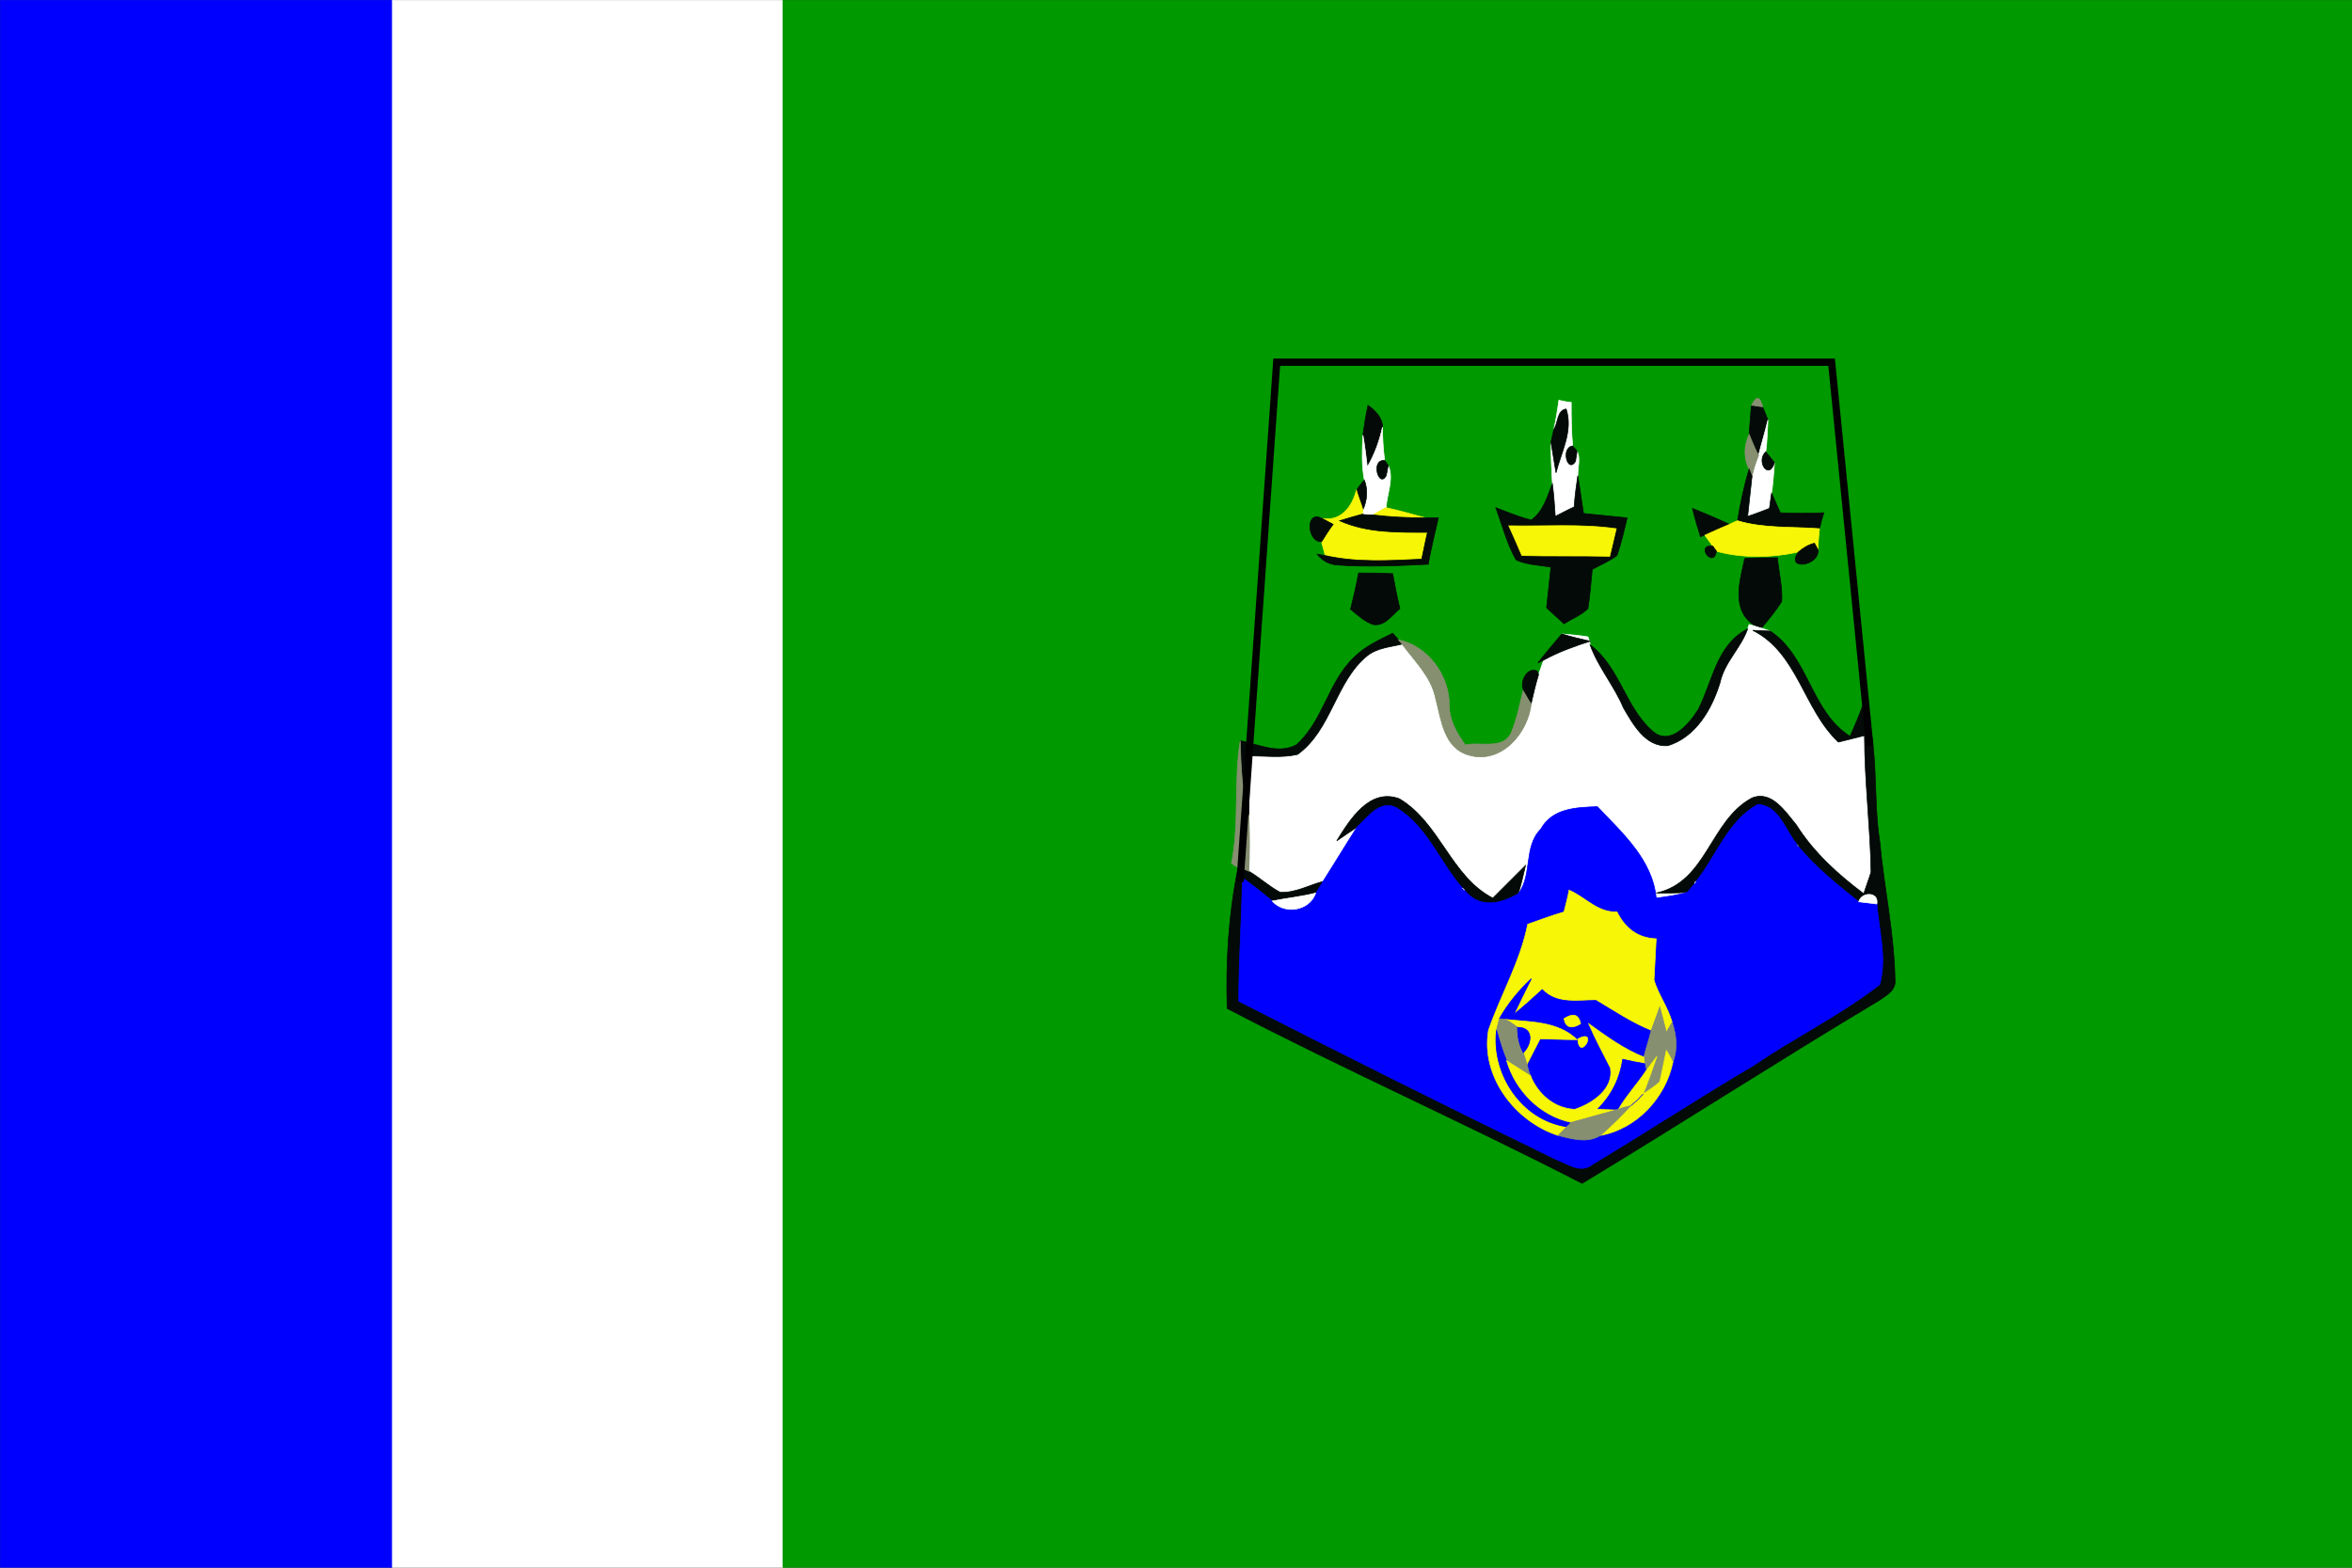
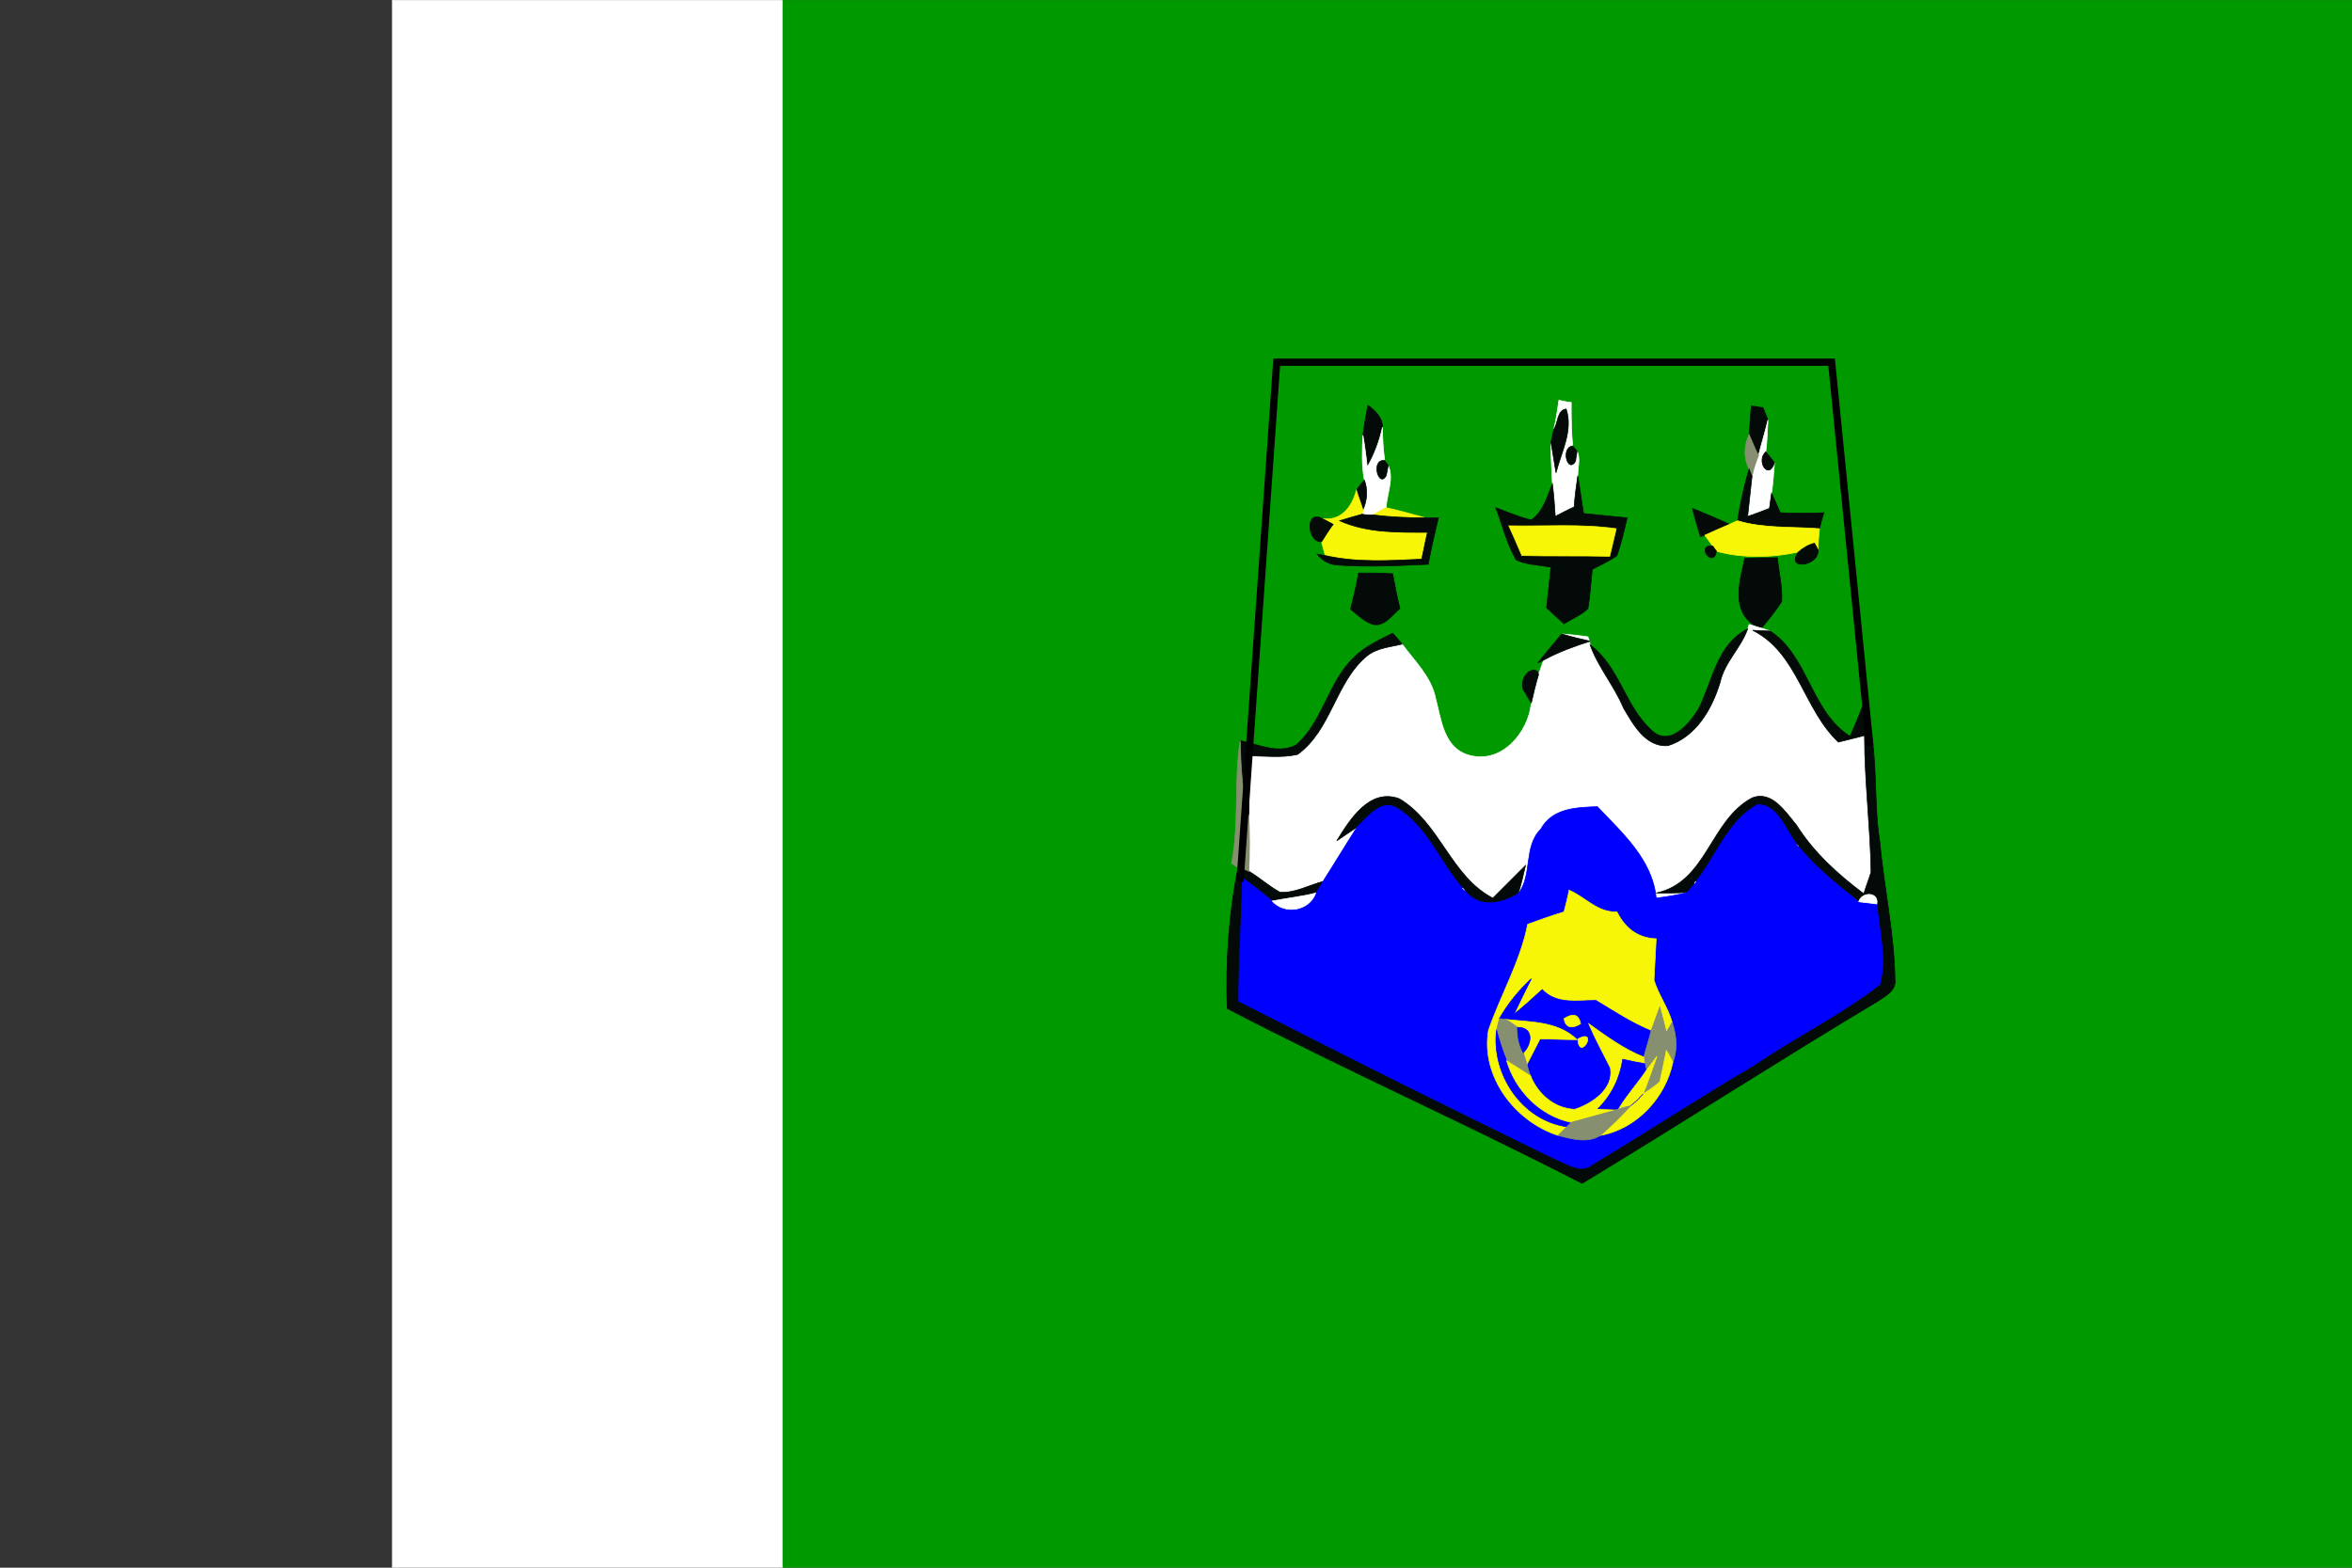
<svg xmlns="http://www.w3.org/2000/svg" xmlns:ns1="http://sodipodi.sourceforge.net/DTD/sodipodi-0.dtd" xmlns:ns2="http://www.inkscape.org/namespaces/inkscape" width="900" height="600" viewBox="0 0 324 216" version="1.0" id="svg2" ns1:version="0.32" ns2:version="0.46" ns1:docname="Flag_of_Larache_province.svg" ns2:output_extension="org.inkscape.output.svg.inkscape">
  <rect x="0" y="0" width="324" height="216" fill="#333333" stroke="none" />
  <defs id="defs141" />
  <ns1:namedview ns2:window-height="480" ns2:window-width="640" ns2:pageshadow="2" ns2:pageopacity="0.0" guidetolerance="10.0" gridtolerance="10.0" objecttolerance="10.0" borderopacity="1.0" bordercolor="#666666" pagecolor="#ffffff" id="base" showgrid="false" />
  <g id="g2520" transform="matrix(1,0,0,1,4.6858055e-2,4.6842745e-2)">
-     <path id="path4" d="M 0,0 L 54,0 C 54,72 54,144 54,216 L 0,216 L 0,0 z" style="fill:#0000ff;stroke:#0000ff;stroke-width:0.094" />
    <path id="path6" d="M 54,0 L 107.8,0 C 107.8,72 107.8,144 107.8,216 L 54,216 C 54,144 54,72 54,0 z" style="fill:#ffffff;stroke:#ffffff;stroke-width:0.094" />
    <path id="path8" d="M 107.8,0 L 324,0 L 324,216 L 107.8,216 C 107.8,144 107.8,72 107.8,0 z" style="fill:#009900;stroke:#009900;stroke-width:0.094" />
    <path id="path10" d="M 214.7,55.1 C 215.2,55.2 216,55.4 216.4,55.4 C 216.4,57.4 216.4,59.4 216.6,61.4 C 214.9,61.6 215.9,65.3 217,63.5 C 217,63.2 217.2,62.4 217.2,62.1 C 217.7,63.1 217.3,64.3 217.3,65.5 C 217.1,66.9 216.9,68.3 216.8,69.8 C 215.9,70.2 215,70.7 214.2,71.1 C 214.1,69.6 214,68.1 213.8,66.6 C 213.7,64.7 213.6,62.8 213.6,60.9 C 213.8,61.9 214.1,64 214.3,65.1 C 215,62.3 216.7,59.3 215.7,56.3 C 214.4,56.5 214.6,58.3 214,59.1 C 214.3,57.8 214.5,56.5 214.7,55.1 z" style="fill:#ffffff;stroke:#ffffff;stroke-width:0.094" />
-     <path id="path12" d="M 241.2,55.9 C 241.9,54.4 242.4,54.5 242.8,56.1 C 242.4,56.1 241.6,55.9 241.2,55.9 z" style="fill:#878f71;stroke:#878f71;stroke-width:0.094" />
    <path id="path14" d="M 188.4,55.8 C 189.4,56.5 190.4,57.5 190.4,58.8 C 190,60.7 189.3,62.6 188.3,64.3 C 188.2,63.2 187.9,61 187.7,59.9 C 187.9,58.5 188.1,57.1 188.4,55.8 z" style="fill:#030a07;stroke:#030a07;stroke-width:0.094" />
    <path id="path16" d="M 214,59.1 C 214.6,58.3 214.4,56.5 215.7,56.3 C 216.7,59.3 215,62.3 214.3,65.1 C 214.1,64 213.8,61.9 213.6,60.9 C 213.7,60.5 213.9,59.6 214,59.1 z" style="fill:#030a07;stroke:#030a07;stroke-width:0.094" />
    <path id="path18" d="M 241.2,55.9 C 241.6,55.9 242.4,56.1 242.8,56.1 C 243,56.5 243.3,57.4 243.5,57.8 C 243.1,59.5 242.6,61.1 242.2,62.7 C 241.8,62 241.2,60.5 240.9,59.8 C 241,58.5 241.1,57.2 241.2,55.9 z" style="fill:#030a07;stroke:#030a07;stroke-width:0.094" />
    <path id="path22" d="M 243.5,57.8 C 243.4,59.3 243.4,60.8 243.2,62.2 C 241.8,63.5 243.6,66.2 244.4,63.7 C 244.3,65.1 244.2,66.5 244,67.9 C 243.9,68.4 243.8,69.5 243.7,70 C 242.9,70.3 241.4,70.9 240.7,71.1 C 240.9,69.3 241.1,67.4 241.3,65.6 C 241.5,64.6 241.8,63.7 242.2,62.7 C 242.6,61.1 243.1,59.5 243.5,57.8 z" style="fill:#ffffff;stroke:#ffffff;stroke-width:0.094" />
    <path id="path24" d="M 190.4,58.8 C 190.4,60.3 190.5,61.9 190.7,63.4 C 188.7,63.2 189.9,67.3 190.9,65.5 C 191,65.2 191.1,64.4 191.2,64.1 C 192,65.9 191,68 190.9,69.9 C 190.4,70.1 189.5,70.7 189.1,70.9 C 188.7,70.9 187.9,70.9 187.6,70.8 L 187.7,70.2 C 188.3,68.9 188.4,67.4 187.9,66.1 C 187.5,64 187.6,61.9 187.7,59.9 C 187.9,61 188.2,63.2 188.3,64.3 C 189.3,62.6 190,60.7 190.4,58.8 z" style="fill:#ffffff;stroke:#ffffff;stroke-width:0.094" />
    <path id="path26" d="M 240.9,64.6 C 240.1,63 240.2,61.4 240.9,59.8 C 241.2,60.5 241.8,62 242.2,62.7 C 241.8,63.7 241.5,64.6 241.3,65.6 L 240.9,64.6 z" style="fill:#878f71;stroke:#878f71;stroke-width:0.094" />
    <path id="path30" d="M 217,63.5 C 215.9,65.3 214.9,61.6 216.6,61.4 L 217.2,62.1 C 217.2,62.4 217,63.2 217,63.5 z" style="fill:#030a07;stroke:#030a07;stroke-width:0.094" />
    <path id="path32" d="M 244.4,63.7 C 243.6,66.2 241.8,63.5 243.2,62.2 C 243.5,62.6 244.1,63.3 244.4,63.7 z" style="fill:#030a07;stroke:#030a07;stroke-width:0.094" />
    <path id="path34" d="M 190.9,65.5 C 189.9,67.3 188.7,63.2 190.7,63.4 L 191.2,64.1 C 191.1,64.4 191,65.2 190.9,65.5 z" style="fill:#030a07;stroke:#030a07;stroke-width:0.094" />
    <path id="path36" d="M 240.9,64.6 L 241.3,65.6 C 241.1,67.4 240.9,69.3 240.7,71.1 C 241.4,70.9 242.9,70.3 243.7,70 C 243.8,69.5 243.9,68.4 244,67.9 C 244.4,68.8 244.8,69.7 245.2,70.6 C 247.2,70.7 249.2,70.7 251.2,70.6 C 251,71.2 250.7,72.3 250.6,72.8 C 246.8,72.5 242.9,72.8 239.3,71.7 C 239.7,69.3 240.2,66.9 240.9,64.6 z" style="fill:#030a07;stroke:#030a07;stroke-width:0.094" />
    <path id="path38" d="M 187.9,66.1 C 188.4,67.4 188.3,68.9 187.7,70.2 C 187.5,69.5 187,68.2 186.8,67.5 C 187,67.2 187.6,66.4 187.9,66.1 z" style="fill:#030a07;stroke:#030a07;stroke-width:0.094" />
    <path id="path40" d="M 216.8,69.8 C 216.9,68.3 217.1,66.9 217.3,65.5 C 217.6,67.2 217.8,68.9 218.1,70.7 C 220.1,70.9 222.1,71.1 224.1,71.3 C 223.7,73 223.3,74.8 222.7,76.5 C 221.6,77.3 220.4,77.8 219.3,78.4 C 219.1,80.2 219,82 218.7,83.8 C 217.8,84.7 216.5,85.2 215.4,85.9 C 214.6,85.2 213.8,84.4 213,83.7 C 213.2,81.8 213.4,80 213.6,78.1 C 212,77.8 210.3,77.8 208.8,77.1 C 207.5,74.8 206.9,72.3 206,69.9 C 207.6,70.5 209.2,71.2 210.9,71.6 C 212.6,70.4 213.1,68.3 213.8,66.6 C 214,68.1 214.1,69.6 214.2,71.1 C 215,70.7 215.9,70.2 216.8,69.8 z" style="fill:#030a07;stroke:#030a07;stroke-width:0.094" />
    <path id="path42" d="M 182.1,71.4 C 184.7,71.8 186.2,69.8 186.8,67.5 C 187,68.2 187.5,69.5 187.7,70.2 L 187.6,70.8 C 186.5,71.1 185.5,71.4 184.5,71.7 C 188.3,73.4 192.5,73.3 196.6,73.3 C 196.3,74.5 196.1,75.7 195.8,77 C 191.4,77.2 186.9,77.5 182.5,76.5 C 182.4,76 182.1,75.1 182,74.6 C 182.5,73.8 183,73 183.6,72.2 C 183.2,72 182.5,71.6 182.1,71.4 z" style="fill:#f6f606;stroke:#f6f606;stroke-width:0.094" />
    <path id="path48" d="M 189.1,70.9 C 189.5,70.7 190.4,70.1 190.9,69.9 C 192.7,70.3 194.5,70.8 196.3,71.3 C 193.9,71.3 191.5,71.2 189.1,70.9 z" style="fill:#f6f606;stroke:#f6f606;stroke-width:0.094" />
    <path id="path50" d="M 233.1,70 C 234.8,70.7 236.5,71.4 238.2,72.2 C 237,72.7 235.9,73.2 234.8,73.7 L 234.2,73.9 C 233.8,72.6 233.4,71.3 233.1,70 z" style="fill:#030a07;stroke:#030a07;stroke-width:0.094" />
    <path id="path52" d="M 182,74.6 C 180,74.7 179.7,70.1 182.1,71.4 C 182.5,71.6 183.2,72 183.6,72.2 C 183,73 182.5,73.8 182,74.6 z" style="fill:#030a07;stroke:#030a07;stroke-width:0.094" />
    <path id="path54" d="M 184.5,71.7 C 185.5,71.4 186.5,71.1 187.6,70.8 C 187.9,70.9 188.7,70.9 189.1,70.9 C 191.5,71.2 193.9,71.3 196.3,71.3 C 196.8,71.3 197.6,71.3 198.1,71.3 C 197.6,73.4 197.1,75.5 196.7,77.7 C 192.5,77.9 188.3,78.1 184.1,77.8 C 183,77.7 182.1,77.2 181.4,76.3 L 182.5,76.5 C 186.9,77.5 191.4,77.2 195.8,77 C 196.1,75.7 196.3,74.5 196.6,73.3 C 192.5,73.3 188.3,73.4 184.5,71.7 z" style="fill:#030a07;stroke:#030a07;stroke-width:0.094" />
    <path id="path56" d="M 239.3,71.7 C 242.9,72.8 246.8,72.5 250.6,72.8 C 250.5,73.8 250.4,74.7 250.4,75.7 C 250.3,75.5 250,75 249.9,74.8 C 249.1,75 248.4,75.4 247.7,76 C 244.2,76.8 239.9,76.9 236.4,75.9 L 235.9,75.2 C 235.6,74.8 235.1,74.1 234.8,73.7 C 235.9,73.2 237,72.7 238.2,72.2 C 238.4,72.1 239,71.8 239.3,71.7 z" style="fill:#f6f606;stroke:#f6f606;stroke-width:0.094" />
    <path id="path58" d="M 207.8,72.4 C 212.7,72.5 217.7,72.1 222.6,72.8 C 222.3,74.1 222,75.3 221.7,76.6 C 217.7,76.5 213.6,76.6 209.6,76.5 C 209,75.1 208.4,73.7 207.8,72.4 z" style="fill:#f6f606;stroke:#f6f606;stroke-width:0.094" />
    <path id="path62" d="M 247.7,76 C 248.4,75.4 249.1,75 249.9,74.8 C 250,75 250.3,75.5 250.4,75.7 C 250.6,78 245.8,78.6 247.7,76 z" style="fill:#030a07;stroke:#030a07;stroke-width:0.094" />
    <path id="path64" d="M 236.4,75.9 C 236,78.4 233.4,74.9 235.9,75.2 L 236.4,75.9 z" style="fill:#030a07;stroke:#030a07;stroke-width:0.094" />
    <path id="path66" d="M 240.3,76.9 C 241.8,76.8 243.3,76.8 244.8,76.8 C 245,78.8 245.5,80.8 245.4,82.8 C 244.6,84.1 243.6,85.3 242.6,86.5 L 241.9,86.3 C 238.3,84.2 239.6,80.1 240.3,76.9 z" style="fill:#030a07;stroke:#030a07;stroke-width:0.094" />
    <path id="path68" d="M 187.1,78.9 C 188.7,78.9 190.3,78.9 191.8,79 C 192.1,80.6 192.4,82.2 192.8,83.8 C 191.7,84.7 190.7,86.3 189.1,86 C 187.9,85.6 187,84.7 186,83.9 C 186.4,82.3 186.8,80.6 187.1,78.9 z" style="fill:#030a07;stroke:#030a07;stroke-width:0.094" />
    <path id="path74" d="M 240.9,86 C 241.2,86.1 241.7,86.2 241.9,86.3 L 242.6,86.5 C 242.9,86.6 243.5,86.8 243.8,86.9 C 243.2,86.9 242,86.8 241.4,86.8 C 247.6,89.9 248.4,97.7 253.2,102.2 C 254.4,101.9 255.6,101.6 256.8,101.3 C 256.8,107.6 257.6,113.8 257.7,120.1 C 257.5,120.8 256.9,122.4 256.7,123.1 C 253.1,120.4 249.8,117.4 247.4,113.6 C 245.9,111.8 244,108.8 241.3,109.9 C 235.5,113 235.1,121.5 228.1,123 C 229.6,123 231,123 232.4,122.9 C 231,123.3 229.6,123.5 228.1,123.7 C 227.6,118.4 223.4,114.7 220,111.1 C 217.1,111.2 213.8,111.3 212.2,114.2 C 209.8,116.6 211.1,120.5 209.1,123.1 C 209.5,121.8 209.8,120.5 210.1,119.2 C 208.6,120.7 207.1,122.2 205.6,123.7 C 199.8,120.7 198.3,113.3 192.7,110 C 188.6,108.5 185.9,112.9 184.1,115.8 C 184.8,115.3 186.2,114.4 186.9,113.9 C 185.3,116.4 183.8,118.9 182.2,121.4 C 180.3,121.9 178.4,123 176.3,122.9 C 174.8,122.1 173.5,120.9 172,120 C 172.1,117.4 172.1,114.9 172,112.4 C 172,109.7 172.1,106.9 172.1,104.1 C 174.3,104.1 176.5,104.4 178.7,103.9 C 183.4,100.5 183.9,93.9 188.3,90.3 C 189.7,89.2 191.5,89.1 193.1,88.7 C 194.8,91 197.1,93.2 197.7,96.1 C 198.5,99.1 198.8,103 202.3,104 C 206.8,105.3 210.5,100.9 210.9,96.8 C 211.2,95.5 211.5,94.2 211.9,92.9 C 212.1,92.4 212.4,91.4 212.6,90.9 C 214.6,89.8 216.8,89 219,88.3 C 217.7,88 216.4,87.7 215.1,87.3 C 216.3,87.4 217.5,87.5 218.7,87.7 C 218.8,88 219,88.5 219,88.8 C 220.1,91.9 222.3,94.4 223.6,97.5 C 224.9,99.7 226.6,102.9 229.7,102.7 C 233.6,101.5 235.8,97.6 236.9,94 C 237.5,91.2 239.8,89.2 240.7,86.6 L 240.9,86 z" style="fill:#ffffff;stroke:#ffffff;stroke-width:0.094" />
    <path id="path76" d="M 186.5,90.5 C 188,89 190,88.1 191.8,87.2 C 192,87.4 192.4,87.9 192.6,88.1 L 193.1,88.7 C 191.5,89.1 189.7,89.2 188.3,90.3 C 183.9,93.9 183.4,100.5 178.7,103.9 C 176.5,104.4 174.3,104.1 172.1,104.1 C 172.1,106.9 172,109.7 172,112.4 C 171,109 170.9,105.5 170.8,102 C 173.3,102.5 176,103.9 178.5,102.6 C 182.2,99.4 182.9,93.9 186.5,90.5 z" style="fill:#030a07;stroke:#030a07;stroke-width:0.094" />
    <path id="path78" d="M 233.9,97.7 C 235.9,93.8 236.4,88.8 240.7,86.6 C 239.8,89.2 237.5,91.2 236.9,94 C 235.8,97.6 233.6,101.5 229.7,102.7 C 226.6,102.9 224.9,99.7 223.6,97.5 C 222.3,94.4 220.1,91.9 219,88.8 C 223.1,91.9 223.8,97.3 227.5,100.6 C 229.9,102.9 232.6,99.8 233.9,97.7 z" style="fill:#030a07;stroke:#030a07;stroke-width:0.094" />
    <path id="path80" d="M 241.4,86.8 C 242,86.8 243.2,86.9 243.8,86.9 C 249.1,90.4 249.4,98 254.8,101.4 C 255.5,99.9 256.1,98.4 256.7,96.8 C 258.9,103 257.9,109.6 258.9,115.9 C 259.5,122.3 260.9,128.6 261,134.9 C 261.2,136.4 259.8,137.1 258.8,137.8 C 245.1,146 231.6,154.7 217.9,163 C 201.8,154.7 185.1,147.3 169,138.9 C 168.8,132.4 169.2,125.9 170.5,119.5 C 170.9,119.6 171.7,119.8 172,120 C 173.5,120.9 174.8,122.1 176.3,122.9 C 178.4,123 180.3,121.9 182.2,121.4 C 182,121.8 181.5,122.6 181.2,123 C 179.3,123.5 177.2,123.7 175.2,124.1 C 173.9,123 172.5,121.9 171.1,120.9 C 171,126.6 170.6,132.2 170.6,137.9 C 185.1,145.3 199.7,152.6 214.3,159.7 C 215.9,160.3 217.7,161.7 219.3,160.4 C 226.8,155.9 234.1,151.1 241.6,146.7 C 247.3,142.8 253.5,139.8 258.9,135.6 C 259.9,132 258.8,128.2 258.5,124.5 C 258.8,122.8 256.4,122.8 256,124.2 C 253.1,121.9 250.1,119.5 247.7,116.6 C 247.7,116.5 247.5,116.4 247.5,116.3 C 245.9,114.4 245,110.9 242.1,110.8 C 238,113 236.4,117.9 233.6,121.4 C 233.5,121.4 233.4,121.6 233.4,121.7 C 233.1,122 232.7,122.6 232.4,122.9 C 231,123 229.6,123 228.1,123 C 235.1,121.5 235.5,113 241.3,109.9 C 244,108.8 245.9,111.8 247.4,113.6 C 249.8,117.4 253.1,120.4 256.7,123.1 C 256.9,122.4 257.5,120.8 257.7,120.1 C 257.6,113.8 256.8,107.6 256.8,101.3 C 255.6,101.6 254.4,101.9 253.2,102.2 C 248.4,97.7 247.6,89.9 241.4,86.8 z" style="fill:#030a07;stroke:#030a07;stroke-width:0.094" />
-     <path id="path82" d="M 192.6,88.1 C 196.7,89 199.6,93 199.6,97.1 C 199.6,99.2 200.6,100.9 201.8,102.6 C 203.9,102.1 206.9,103.3 208.1,101 C 208.9,99.1 209.3,97 209.8,95 C 210.1,95.4 210.6,96.4 210.9,96.8 C 210.5,100.9 206.8,105.3 202.3,104 C 198.8,103 198.5,99.1 197.7,96.1 C 197.1,93.2 194.8,91 193.1,88.7 L 192.6,88.1 z" style="fill:#878f71;stroke:#878f71;stroke-width:0.094" />
    <path id="path84" d="M 211.8,91.3 C 212.9,89.9 214,88.6 215.1,87.3 C 216.4,87.7 217.7,88 219,88.3 C 216.8,89 214.6,89.8 212.6,90.9 L 211.8,91.3 z" style="fill:#030a07;stroke:#030a07;stroke-width:0.094" />
    <path id="path86" d="M 209.8,95 C 209.3,93.9 210.3,91.8 211.7,92.4 L 211.9,92.9 C 211.5,94.2 211.2,95.5 210.9,96.8 C 210.6,96.4 210.1,95.4 209.8,95 z" style="fill:#030a07;stroke:#030a07;stroke-width:0.094" />
    <path id="path90" d="M 169.6,118.9 C 170.7,113.3 169.9,107.6 170.8,102 C 170.9,105.5 171,109 172,112.4 C 172.1,114.9 172.1,117.4 172,120 C 171.7,119.8 170.9,119.6 170.5,119.5 C 170.3,119.4 169.9,119.1 169.6,118.9 z" style="fill:#878f71;stroke:#878f71;stroke-width:0.094" />
    <path id="path92" d="M 184.1,115.8 C 185.9,112.9 188.6,108.5 192.7,110 C 198.3,113.3 199.8,120.7 205.6,123.7 C 207.1,122.2 208.6,120.7 210.1,119.2 C 209.8,120.5 209.5,121.8 209.1,123.1 C 206.7,124.5 203.7,125.2 201.7,122.6 C 201.6,122.5 201.5,122.4 201.4,122.3 C 198.3,118.8 196.6,113.9 192.4,111.3 C 190.2,110 188.4,112.5 186.9,113.9 C 186.2,114.4 184.8,115.3 184.1,115.8 z" style="fill:#030a07;stroke:#030a07;stroke-width:0.094" />
    <path id="path94" d="M 186.9,113.9 C 188.4,112.5 190.2,110 192.4,111.3 C 196.6,113.9 198.3,118.8 201.4,122.3 C 201.5,122.4 201.6,122.5 201.7,122.6 C 203.7,125.2 206.7,124.5 209.1,123.1 C 211.1,120.5 209.8,116.6 212.2,114.2 C 213.8,111.3 217.1,111.2 220,111.1 C 223.4,114.7 227.6,118.4 228.1,123.7 C 229.6,123.5 231,123.3 232.4,122.9 C 232.7,122.6 233.1,122 233.4,121.7 C 233.4,121.6 233.5,121.4 233.6,121.4 C 236.4,117.9 238,113 242.1,110.8 C 245,110.9 245.9,114.4 247.5,116.3 C 247.5,116.4 247.7,116.5 247.7,116.6 C 250.1,119.5 253.1,121.9 256,124.2 C 256.7,124.3 257.9,124.4 258.5,124.5 C 258.8,128.2 259.9,132 258.9,135.6 C 253.5,139.8 247.3,142.8 241.6,146.7 C 234.1,151.1 226.8,155.9 219.3,160.4 C 217.7,161.7 215.9,160.3 214.3,159.7 C 199.7,152.6 185.1,145.3 170.6,137.9 C 170.6,132.2 171,126.6 171.1,120.9 C 172.5,121.9 173.9,123 175.2,124.1 C 176.9,126 180.3,125.5 181.2,123 C 181.5,122.6 182,121.8 182.2,121.4 C 183.8,118.9 185.3,116.4 186.9,113.9 z" style="fill:#0000ff;stroke:#0000ff;stroke-width:0.094" />
    <path id="path96" d="M 247.5,116.3 C 247.5,116.4 247.7,116.5 247.7,116.6 C 247.7,116.5 247.5,116.4 247.5,116.3 z" style="fill:#878f71;stroke:#878f71;stroke-width:0.094" />
    <path id="path98" d="M 233.4,121.7 C 233.4,121.6 233.5,121.4 233.6,121.4 C 233.5,121.4 233.4,121.6 233.4,121.7 z" style="fill:#ffffff;stroke:#ffffff;stroke-width:0.094" />
    <path id="path100" d="M 201.4,122.3 C 201.5,122.4 201.6,122.5 201.7,122.6 C 201.6,122.5 201.5,122.4 201.4,122.3 z" style="fill:#ffffff;stroke:#ffffff;stroke-width:0.094" />
    <path id="path102" d="M 175.2,124.1 C 177.2,123.7 179.3,123.5 181.2,123 C 180.3,125.5 176.9,126 175.2,124.1 z" style="fill:#ffffff;stroke:#ffffff;stroke-width:0.094" />
    <path id="path104" d="M 216.1,122.6 C 218.4,123.6 220,125.7 222.7,125.6 C 223.8,127.8 225.5,129.2 228.1,129.3 C 228,131.2 227.9,133.1 227.8,135 C 228.4,137 229.7,138.7 230.3,140.8 C 230.1,141.1 229.7,141.9 229.5,142.2 C 229.3,141.3 228.8,139.5 228.6,138.7 C 228.2,139.8 227.8,140.9 227.4,142 C 224.7,140.9 222.3,139.3 219.8,137.8 C 217.3,137.8 214.4,138.4 212.4,136.3 C 211.1,137.5 209.9,138.6 208.5,139.7 C 209.3,138 210.1,136.4 210.9,134.8 C 209.2,136.4 207.7,138.2 206.5,140.3 C 206.4,140.7 206.2,141.5 206.1,141.9 C 205.4,148 209.6,154.3 215.8,155.2 C 215.5,155.5 214.9,156.1 214.6,156.4 C 208.7,154.5 203.9,148.3 205,141.9 C 206.7,137 209.4,132.4 210.4,127.3 C 212.1,126.7 213.7,126.1 215.4,125.6 C 215.6,124.8 216,123.3 216.1,122.6 z" style="fill:#f6f606;stroke:#f6f606;stroke-width:0.094" />
    <path id="path106" d="M 256,124.2 C 256.4,122.8 258.8,122.8 258.5,124.5 C 257.9,124.4 256.7,124.3 256,124.2 z" style="fill:#ffffff;stroke:#ffffff;stroke-width:0.094" />
    <path id="path108" d="M 206.5,140.3 C 207.7,138.2 209.2,136.4 210.9,134.8 C 210.1,136.4 209.3,138 208.5,139.7 C 209.9,138.6 211.1,137.5 212.4,136.3 C 214.4,138.4 217.3,137.8 219.8,137.8 C 222.3,139.3 224.7,140.9 227.4,142 C 227.1,143.2 226.7,144.4 226.4,145.6 C 223.6,144.5 221.2,142.7 218.8,141 C 219.7,143.1 220.8,145.1 221.8,147.1 C 222.3,150 219.3,152 216.9,152.8 C 214.1,152.7 211.8,150.7 210.8,148.2 C 210.6,147.8 210.4,147 210.3,146.6 C 210.9,145.4 211.5,144.3 212.1,143.1 C 213.8,143.1 215.5,143.2 217.2,143.2 C 214.5,140.6 210.7,140.8 207.3,140.4 L 206.5,140.3 z" style="fill:#0000ff;stroke:#0000ff;stroke-width:0.094" />
    <path id="path110" d="M 227.4,142 C 227.8,140.9 228.2,139.8 228.6,138.7 C 228.8,139.5 229.3,141.3 229.5,142.2 C 229.7,141.9 230.1,141.1 230.3,140.8 C 230.9,142.6 231.1,144.5 230.4,146.3 C 230.2,145.9 229.8,145.1 229.5,144.7 C 229.2,146.2 228.9,147.6 228.6,149 C 228.1,149.5 226.9,150.3 226.3,150.7 C 227,149 227.6,147.2 228.2,145.5 C 227.8,146 227.1,147 226.7,147.5 L 226.5,146.5 L 226.4,145.6 C 226.7,144.4 227.1,143.2 227.4,142 z" style="fill:#878f71;stroke:#878f71;stroke-width:0.094" />
    <path id="path112" d="M 207.3,140.4 C 210.7,140.8 214.5,140.6 217.2,143.2 C 215.5,143.2 213.8,143.1 212.1,143.1 C 211.5,144.3 210.9,145.4 210.3,146.6 C 210.2,146.2 209.9,145.4 209.8,145 C 211,143.8 211.3,141.5 209,141.5 C 208.6,141.2 207.8,140.6 207.3,140.4 z" style="fill:#f6f606;stroke:#f6f606;stroke-width:0.094" />
    <path id="path114" d="M 215.4,140.3 C 216.7,139.5 217.4,139.7 217.7,141 C 216.4,141.8 215.6,141.5 215.4,140.3 z" style="fill:#f6f606;stroke:#f6f606;stroke-width:0.094" />
    <path id="path116" d="M 206.1,141.9 C 206.2,141.5 206.4,140.7 206.5,140.3 L 207.3,140.4 C 207.8,140.6 208.6,141.2 209,141.5 C 209,142.7 209.2,143.9 209.8,145 C 209.9,145.4 210.2,146.2 210.3,146.6 C 210.4,147 210.6,147.8 210.8,148.2 C 209.7,147.5 208.6,146.8 207.5,146.1 C 206.9,144.7 206.5,143.3 206.1,141.9 z" style="fill:#878f71;stroke:#878f71;stroke-width:0.094" />
    <path id="path118" d="M 206.1,141.9 C 206.5,143.3 206.9,144.7 207.5,146.1 C 208.7,150.2 212.1,153.7 216.4,154.6 L 215.8,155.2 C 209.6,154.3 205.4,148 206.1,141.9 z" style="fill:#0000ff;stroke:#0000ff;stroke-width:0.094" />
    <path id="path120" d="M 209,141.5 C 211.3,141.5 211,143.8 209.8,145 C 209.2,143.9 209,142.7 209,141.5 z" style="fill:#0000ff;stroke:#0000ff;stroke-width:0.094" />
    <path id="path122" d="M 218.8,141 C 221.2,142.7 223.6,144.5 226.4,145.6 L 226.5,146.5 C 225.8,146.4 224.3,146.1 223.5,145.9 C 223.1,148.5 222,150.8 220.1,152.7 C 220.8,152.7 222.2,152.8 222.9,152.8 C 220.7,153.4 218.6,154 216.4,154.6 C 212.1,153.7 208.7,150.2 207.5,146.1 C 208.6,146.8 209.7,147.5 210.8,148.2 C 211.8,150.7 214.1,152.7 216.9,152.8 C 219.3,152 222.3,150 221.8,147.1 C 220.8,145.1 219.7,143.1 218.8,141 z" style="fill:#f6f606;stroke:#f6f606;stroke-width:0.094" />
    <path id="path124" d="M 217.3,143.1 C 220.3,141.5 217.5,146.4 217.3,143.1 z" style="fill:#f6f606;stroke:#f6f606;stroke-width:0.094" />
    <path id="path126" d="M 229.5,144.7 C 229.8,145.1 230.2,145.9 230.4,146.3 C 229.4,151.2 225.4,155.5 220.4,156.4 C 221.9,155.1 223.3,153.7 224.6,152.3 C 224.8,152.2 225,151.9 225.2,151.8 C 225.3,151.7 225.7,151.4 225.8,151.2 C 225.9,151.1 226.2,150.8 226.3,150.7 C 226.9,150.3 228.1,149.5 228.6,149 C 228.9,147.6 229.2,146.2 229.5,144.7 z" style="fill:#f6f606;stroke:#f6f606;stroke-width:0.094" />
    <path id="path128" d="M 223.5,145.9 C 224.3,146.1 225.8,146.4 226.5,146.5 L 226.7,147.5 C 225.5,149.3 224,150.9 222.9,152.8 C 222.2,152.8 220.8,152.7 220.1,152.7 C 222,150.8 223.1,148.5 223.5,145.9 z" style="fill:#0000ff;stroke:#0000ff;stroke-width:0.094" />
    <path id="path130" d="M 226.7,147.5 C 227.1,147 227.8,146 228.2,145.5 C 227.6,147.2 227,149 226.3,150.7 C 226.2,150.8 225.9,151.1 225.8,151.2 C 225.7,151.4 225.3,151.7 225.2,151.8 C 225,151.9 224.8,152.2 224.6,152.3 C 224.2,152.4 223.3,152.6 222.9,152.8 C 224,150.9 225.5,149.3 226.7,147.5 z" style="fill:#f6f606;stroke:#f6f606;stroke-width:0.094" />
    <path id="path132" d="M 225.8,151.2 C 225.9,151.1 226.2,150.8 226.3,150.7 C 226.2,150.8 225.9,151.1 225.8,151.2 z" style="fill:#0000ff;stroke:#0000ff;stroke-width:0.094" />
    <path id="path134" d="M 225.2,151.8 C 225.3,151.7 225.7,151.4 225.8,151.2 C 225.7,151.4 225.3,151.7 225.2,151.8 z" style="fill:#0000ff;stroke:#0000ff;stroke-width:0.094" />
    <path id="path136" d="M 224.6,152.3 C 224.8,152.2 225,151.9 225.2,151.8 C 225,151.9 224.8,152.2 224.6,152.3 z" style="fill:#0000ff;stroke:#0000ff;stroke-width:0.094" />
    <path id="path138" d="M 222.9,152.8 C 223.3,152.6 224.2,152.4 224.6,152.3 C 223.3,153.7 221.9,155.1 220.4,156.4 C 218.7,157.5 216.5,156.9 214.6,156.4 C 214.9,156.1 215.5,155.5 215.8,155.2 L 216.4,154.6 C 218.6,154 220.7,153.4 222.9,152.8 z" style="fill:#878f71;stroke:#878f71;stroke-width:0.094" />
    <path id="path2518" d="M 257.53,102.712 L 252.266,49.859 L 175.828,49.859 L 170.774,121.453" style="fill:none;fill-rule:evenodd;stroke:#000000;stroke-width:1px;stroke-linecap:butt;stroke-linejoin:miter;stroke-opacity:1" />
  </g>
</svg>